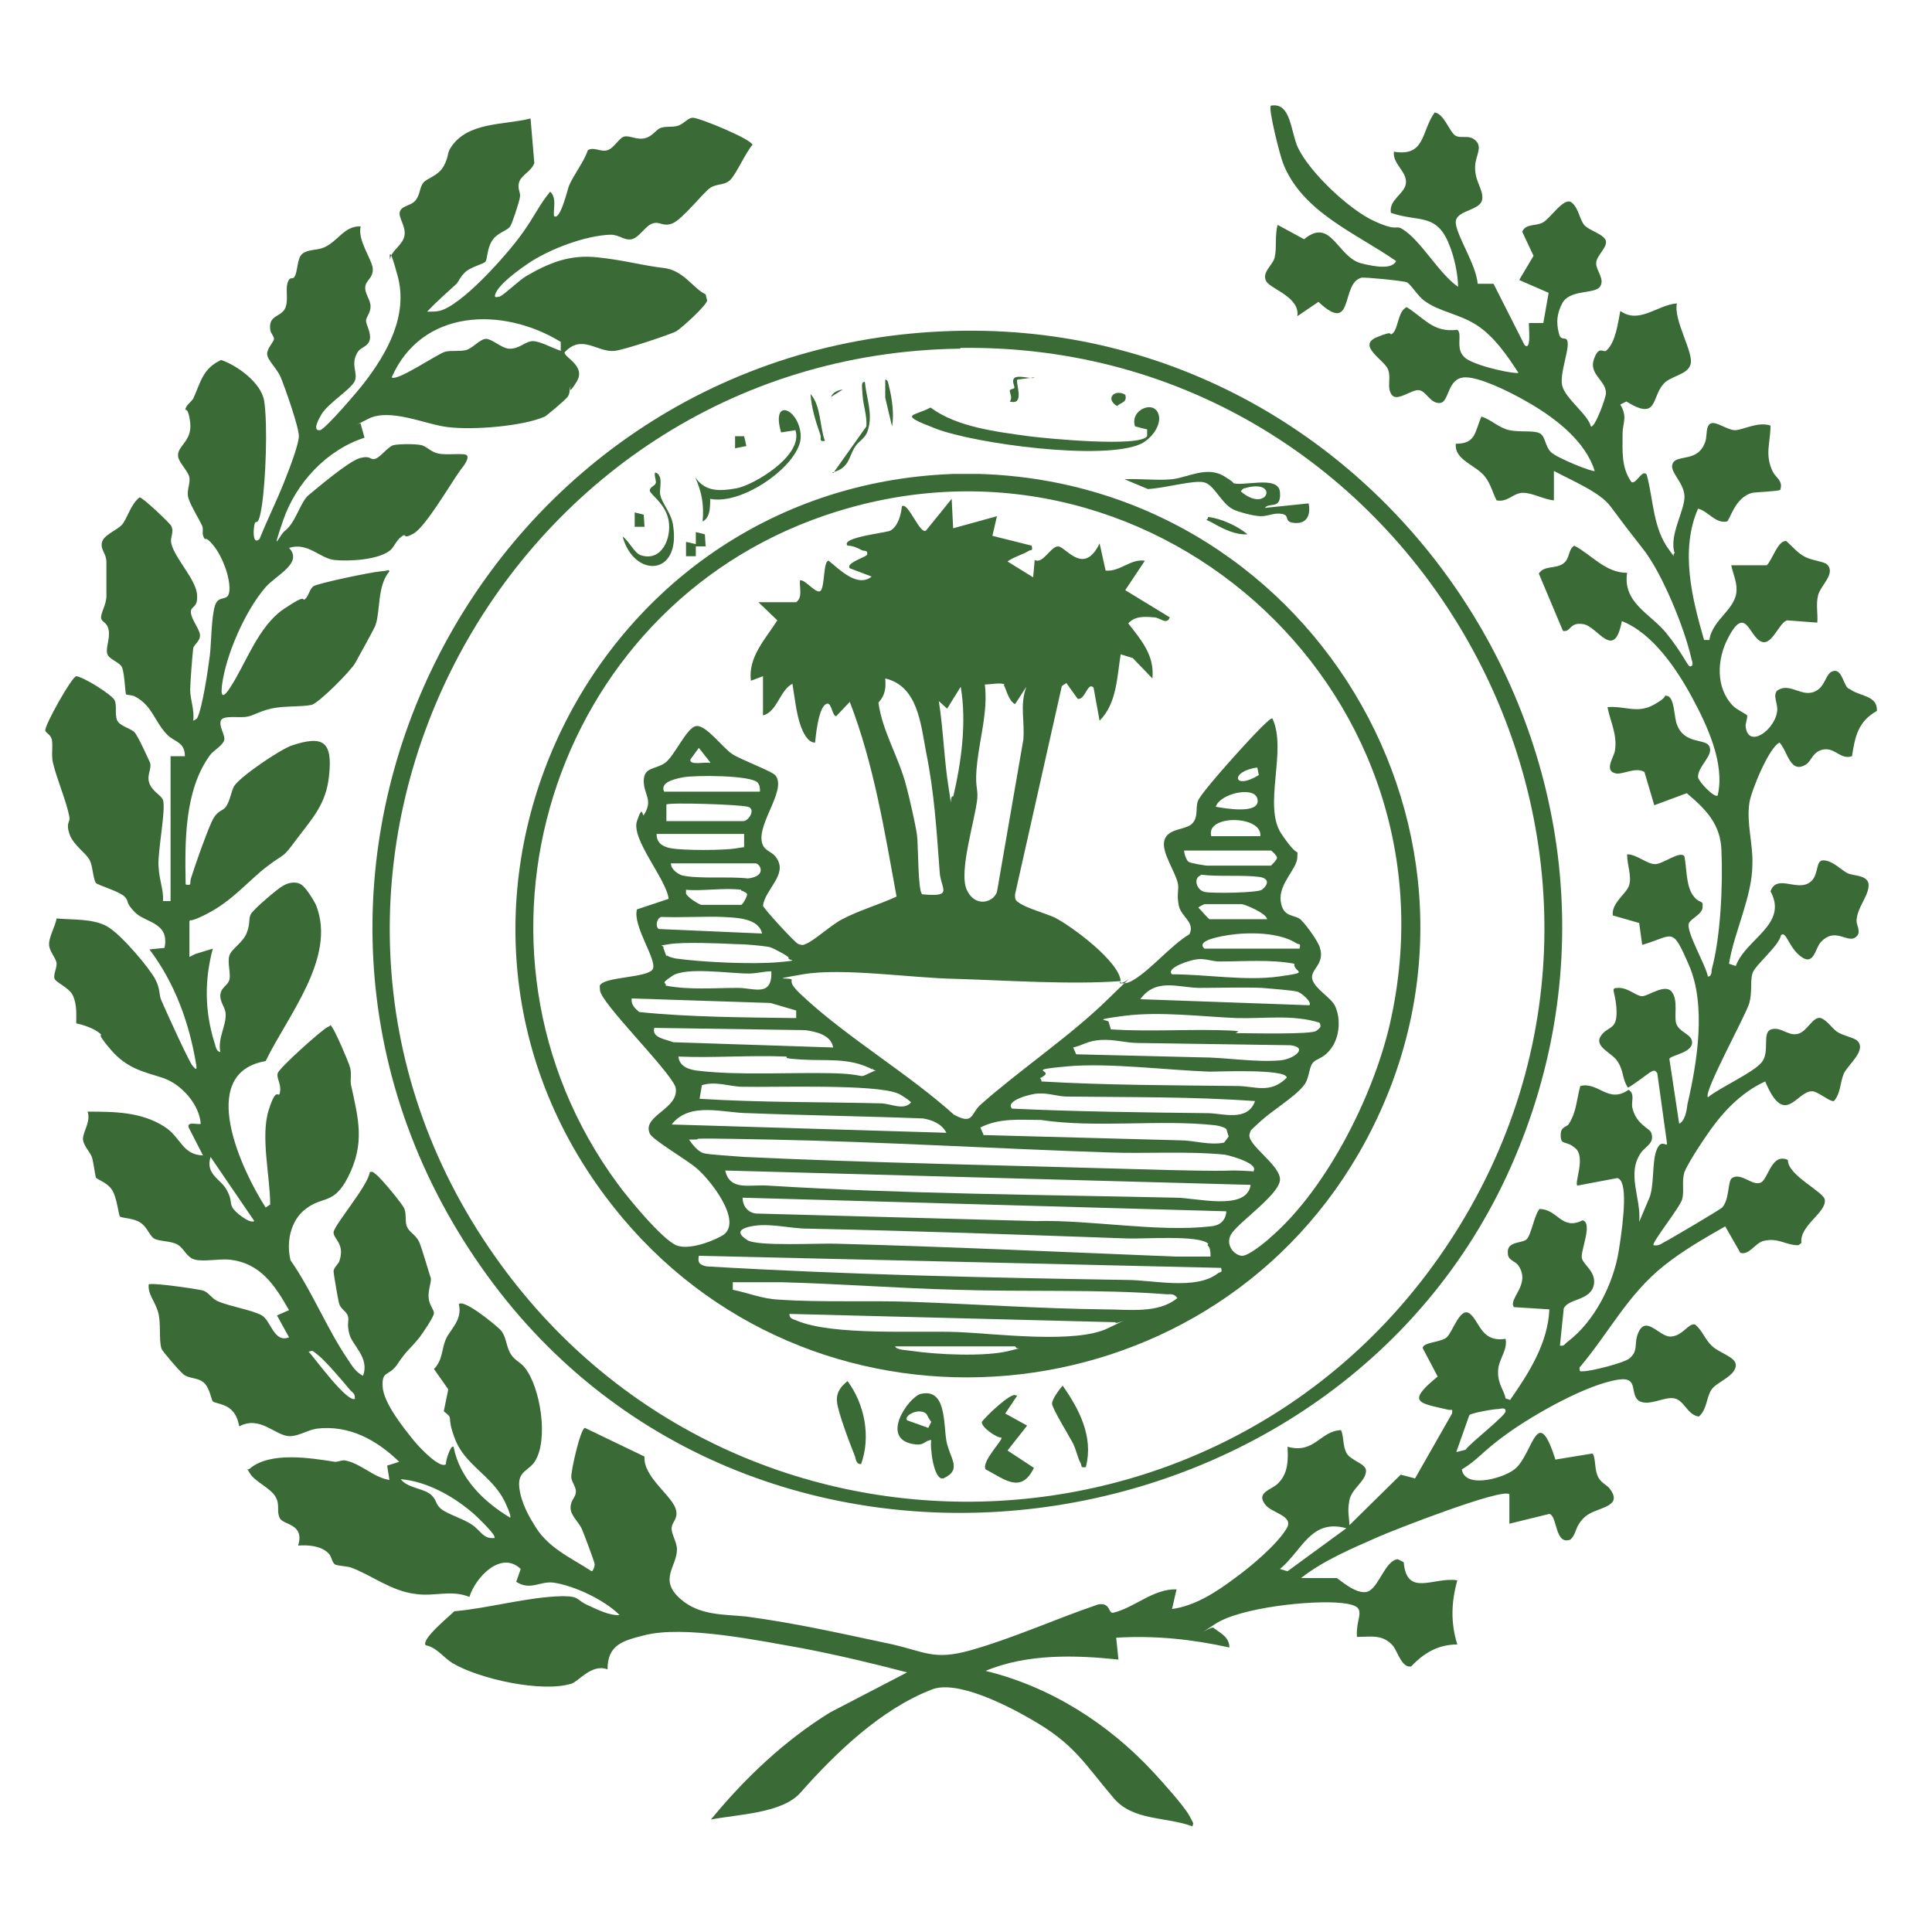
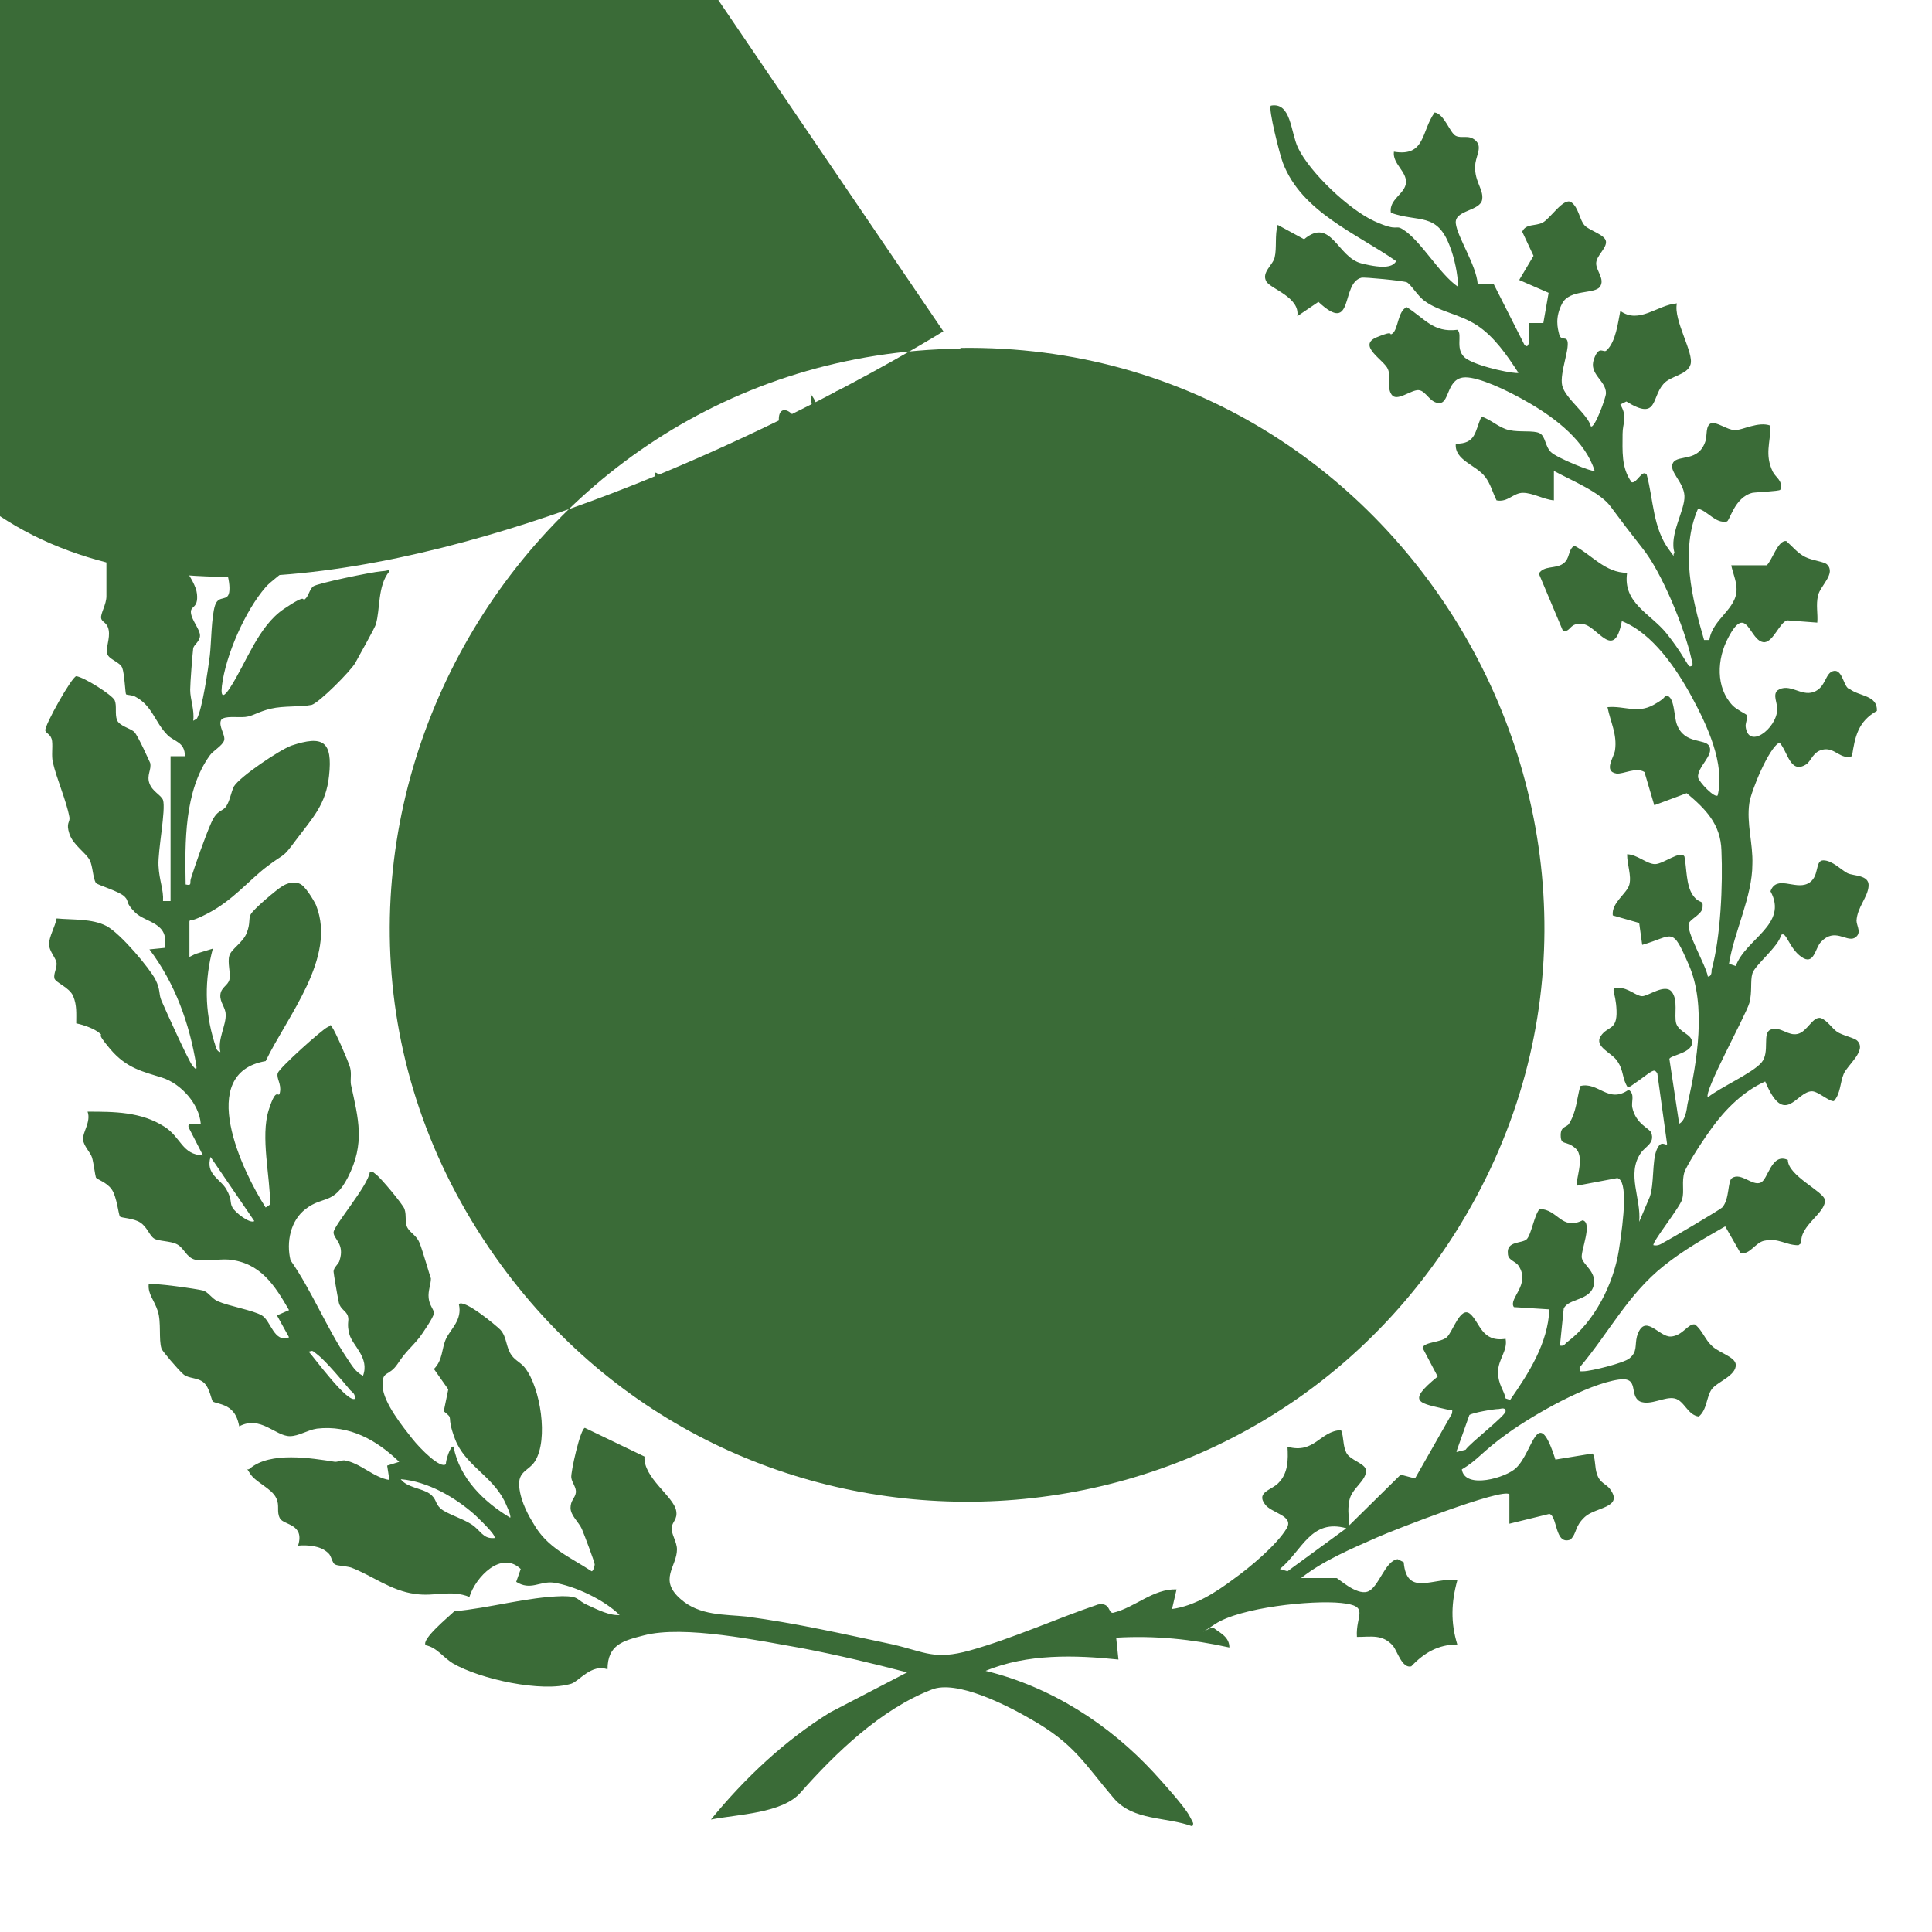
<svg xmlns="http://www.w3.org/2000/svg" id="Layer_1" version="1.1" viewBox="0 0 256 256">
  <defs>
    <style>
      .st0 {
        fill: #3a6b37;
      }
    </style>
  </defs>
  <path class="st0" d="M25.9,126.4l2.3-.7c-1.1,4.1-1.1,8.2.2,12.4.2.5.2,1.2.8,1.3-.4-1.7.8-3.6.7-5,0-.9-.8-1.6-.7-2.6s1-1.2,1.2-2-.3-2.3,0-3.2,1.8-1.7,2.3-3,.2-1.7.5-2.4,3.7-3.5,4.1-3.7c.7-.5,1.8-.8,2.6-.3s2,2.7,2,2.8c2.7,6.9-3.8,14.6-6.7,20.6-9.3,1.6-3.1,14.6,0,19.4l.6-.4c0-3.7-1.3-9-.2-12.5s1.3-1.3,1.5-2.4-.5-1.8-.3-2.5,5.9-5.8,6.6-6.1.2-.5.6,0,2.2,4.6,2.4,5.4,0,1.5.1,2.2c1,4.6,1.9,7.8-.4,12.3-1.9,3.7-3.3,2.4-5.6,4.2-2,1.5-2.6,4.4-2,6.8,2.8,4,4.8,9,7.5,13,.6.9,1.1,1.8,2.1,2.3.9-2.4-1.4-4-1.8-5.5s0-1.7-.2-2.4-1-.9-1.2-1.8-.7-3.9-.7-4.1c0-.6.7-1,.8-1.5.7-2.2-.8-2.8-.8-3.7s4.6-6.2,4.8-8c.5-.1.5.1.8.3.6.4,3.6,4,3.8,4.6.3.9,0,1.8.4,2.5s1.2,1,1.6,2,1.4,4.5,1.5,4.7c0,.8-.4,1.6-.3,2.6s.7,1.5.7,2-1.6,2.8-1.9,3.2c-1.3,1.6-1.7,1.7-2.9,3.5s-2.1.8-2,3,2.8,5.5,3.9,6.9,3.8,4.1,4.5,3.4c-.1-.3.6-2.6,1-2.3.8,4.2,4,7.3,7.5,9.4.2-.2-.6-1.9-.8-2.3-1.7-3.3-5.2-4.7-6.5-8.1s0-2.5-1.5-3.7l.6-2.9-1.9-2.7c1.2-1.2,1-2.7,1.6-4s2.2-2.5,1.7-4.6c.7-.7,4.9,2.8,5.5,3.4.9,1,.7,2.3,1.5,3.4.5.7,1.3,1,1.8,1.7,2,2.6,3.1,9.4,1.3,12.3-.8,1.3-2.3,1.3-2.1,3.4s1.4,4.1,1.9,4.9c1.8,3.2,4.8,4.4,7.7,6.3.2,0,.4-.7.4-.9,0-.3-1.4-4-1.7-4.7-.4-.9-1.5-1.8-1.5-2.8s.6-1.3.7-2-.5-1.3-.6-2,1.2-6.5,1.8-6.6l7.9,3.8c-.2,2.8,3.9,5.3,4.2,7.2.2,1.1-.5,1.4-.6,2.2s.7,1.9.7,2.9c0,2.3-2.5,4,.5,6.6,2.5,2.2,5.8,2,8.7,2.3,6.7.9,12.8,2.3,19.4,3.7,4.3,1,5.5,2.1,10.2.8,5.7-1.6,11.4-4.2,17-6.1,1.7-.3,1.3,1.2,2,1.1,2.9-.7,5.3-3.2,8.4-3.1l-.6,2.6c3-.4,5.8-2.2,8.2-4,2.1-1.5,5.7-4.5,7-6.7,1-1.7-2.1-2-2.9-3.2-1.2-1.6,1-1.9,1.8-2.8,1.3-1.3,1.3-3.1,1.2-4.8,3.6,1,4.3-2.1,7.1-2.2.4,1,.2,2,.7,3s2.5,1.4,2.6,2.3c.1,1.4-1.9,2.4-2.2,4s0,2.2,0,3.3l6.8-6.7,1.9.5,4.9-8.6c.1-.7,0-.4-.5-.5-3.8-.9-5.7-.9-1.4-4.4l-2-3.8c.2-.8,2.4-.7,3.2-1.4s1.8-4.2,3.1-3.1,1.5,3.8,4.7,3.3c.3,1.6-1,2.7-1,4.4s.8,2.4,1,3.5l.6.2c2.5-3.6,5-7.5,5.2-12l-4.7-.3c-.8-1.1,2.3-3,.6-5.5-.4-.6-1.4-.7-1.4-1.6-.2-1.7,1.9-1.3,2.5-1.9s1-3.2,1.7-4c2.4,0,2.9,2.9,5.7,1.5,1.4.3-.3,4.1-.1,5s1.9,1.8,1.6,3.5c-.4,2.2-3.4,1.8-4,3.2l-.5,4.9c.6.1.6-.2,1-.5,3.6-2.7,6.1-7.7,6.8-12.1s1.2-9.3-.2-9.6l-5.3,1c-.4-.4,1.1-3.7-.2-4.9s-2-.3-2-1.8c0-1.2.8-1,1.1-1.5,1-1.6,1-3.2,1.5-5,2.4-.6,3.7,2.4,6.4.5.9.6.3,1.6.5,2.4.5,2.2,2.3,2.7,2.5,3.3.5,1.4-.8,1.8-1.4,2.7-1.9,2.8.1,6-.2,9.1l1.4-3.3c.6-1.7.3-4.7.9-6.2s1.2-.5,1.4-.8l-1.3-9.4c-.3-.4-.4-.4-.8-.2s-2.8,2.1-3.1,2.1c-.8-1.2-.5-2.2-1.4-3.5-.7-1.1-3.1-1.9-2.2-3.3s2.2-.7,2.1-3.4-1-3,.3-3,2.3,1.1,3.1,1.1,3-1.7,3.9-.6.3,3.1.6,4.2c.4,1.2,2,1.4,2.1,2.4.2,1.5-2.8,1.8-3,2.3l1.3,8.6c.8-.4,1-1.8,1.1-2.6,1.3-5.6,2.5-13.1.2-18.4s-2-3.9-6.2-2.7l-.4-2.9-3.5-1c-.2-1.7,1.9-2.9,2.2-4.1s-.3-2.6-.3-4c1.3,0,2.6,1.3,3.7,1.3s3.4-1.9,3.9-1c.3,1.5.2,3.8,1.1,5.1s1.4.5,1.3,1.6c0,.9-1.5,1.5-1.8,2.1-.5,1,2.3,5.7,2.5,7.1.5,0,.5-.6.5-.9,1.2-4.3,1.5-11.3,1.3-15.8-.1-3.5-2.1-5.5-4.6-7.6l-4.3,1.6-1.3-4.4c-1.1-.7-2.8.3-3.7.2-1.8-.3-.3-2.2-.2-3.1.3-2.1-.6-3.7-1-5.7,2.3-.2,3.9.9,6.1-.3s1.2-1.3,1.7-1.2c1.1,0,1,2.8,1.4,3.8,1,2.7,3.8,1.8,4.3,2.9.6,1.2-1.6,2.7-1.5,4.1.1.6,2.2,2.8,2.6,2.4,1-4.2-1.4-9.3-3.4-13s-5.2-8.5-9.3-10.1c-1,5.4-3.2.7-5.1.4s-1.6,1.1-2.7.9l-3.2-7.6c.7-1.1,2.2-.6,3.2-1.3s.6-1.8,1.5-2.4c2.3,1.2,4.1,3.6,7,3.6-.6,4,3.1,5.4,5.2,8s2.8,4.3,3.1,4.4c.7,0,.2-.9.2-1.1-.9-4-3.9-11.4-6.5-14.6-1.5-1.9-2.8-3.6-4.2-5.5s-5.1-3.4-7.5-4.7v3.9c-1.3-.1-2.8-1-4.1-1s-2,1.3-3.5,1c-.5-1-.8-2.2-1.5-3.1-1.2-1.6-4.1-2.2-3.9-4.4,2.7,0,2.5-1.6,3.4-3.6,1.3.4,2.3,1.5,3.7,1.8s3.2,0,4,.4.7,1.7,1.5,2.5,5.6,2.7,5.8,2.5c-1.2-3.9-5.1-6.9-8.5-8.9s-6.9-3.5-8.6-3.5c-2.5,0-2.1,3.3-3.4,3.4s-1.8-1.6-2.8-1.7-2.9,1.6-3.6.6,0-2.2-.5-3.4-4.1-3.1-1.5-4.2,1.5-.1,2.1-.5c.8-.6.7-3,1.9-3.5,2.4,1.5,3.5,3.4,6.7,3,.8.6-.5,2.8,1.3,3.9s6.5,2,6.8,1.8c-1.5-2.3-3.2-4.8-5.5-6.3s-5-1.8-6.9-3.2c-.9-.6-1.9-2.3-2.4-2.5s-5.6-.7-6-.6c-2.8.7-.9,7.7-5.7,3.2l-2.8,1.9c.4-2.5-3.5-3.6-4.1-4.6-.7-1.2.9-2.2,1.1-3.2.3-1.2,0-3,.4-4.3l3.5,1.9c3.6-3,4.4,2.4,7.6,3.2s4.2.4,4.6-.3c-5.3-3.7-12.5-6.5-15-13-.4-1-2-7.3-1.6-7.6,2.7-.5,2.6,3.5,3.6,5.6,1.6,3.3,6.8,8.2,10.1,9.7s2.7.4,3.8,1.1c2.4,1.5,4.8,5.9,7.3,7.6,0-1.6-.5-3.9-1.1-5.4-1.7-4.5-4.1-3.1-7.8-4.4-.3-1.8,1.9-2.5,2-4s-1.8-2.5-1.6-4.1c4.2.7,3.6-2.7,5.4-5.2,1.3.2,2,2.7,2.8,3.1s1.7-.2,2.6.6.2,1.8,0,3c-.3,2.3,1.1,3.4.9,4.8-.2,1.6-3.7,1.4-3.5,3.2s2.7,5.5,2.9,8h2.1s4.1,8.1,4.1,8.1c1,1,.5-2.8.6-2.9h1.9s.7-4,.7-4l-3.9-1.7,1.9-3.2-1.5-3.2c.5-1.1,1.7-.7,2.7-1.2s2.8-3.4,3.8-2.7,1.1,2.4,1.8,3.1,2.7,1.2,2.8,2.1-1.3,1.9-1.3,2.9,1.2,2.1.5,3.1-4,.3-5,2.2-.6,3.3-.4,4.1.8.4,1,.7c.6.8-1,4.4-.6,6.1s3.4,3.8,3.8,5.4c.5.3,2-3.8,2-4.4,0-1.7-2.3-2.5-1.6-4.5s1.3-.7,1.7-1.2c1.2-1.1,1.5-3.7,1.8-5.2,2.5,1.8,4.9-.8,7.5-1-.5,2.2,2.3,6.6,1.8,8.1-.4,1.4-2.7,1.5-3.6,2.6-1.6,1.8-.7,4.9-4.9,2.3l-.8.4c1,1.7.3,2.4.3,3.9,0,2.2-.2,4.5,1.2,6.4.7.2,1.4-1.8,2-1,.9,3.3.8,7.1,3,10s0,.6.7.4c-.8-2.4,1.4-5.7,1.3-7.6s-2.2-3.3-1.5-4.4,3.4,0,4.3-2.9c.2-.7,0-2,.7-2.3s2.2.9,3.2.9,3.1-1.2,4.7-.6c0,2.3-.8,3.8.3,6.1.4.8,1.4,1.2,1,2.4-.2.2-3.1.3-3.7.4-2.4.6-3,3.8-3.4,3.8-1.5.3-2.5-1.4-3.8-1.7-2.4,5.5-.8,11.9.8,17.4h.7c.4-2.8,3.7-4.1,3.6-6.8,0-1-.5-2.1-.7-3.1h4.7c.7-.6,1.5-3.4,2.6-3.2.8.7,1.5,1.6,2.5,2.1s2.5.6,2.9,1c1.2,1.2-.9,2.8-1.2,4.1s0,2.4-.1,3.6l-4-.3c-1,.3-1.8,2.8-3,2.9-2,0-2.3-5.4-4.8-.6-1.5,2.8-1.7,6.6.6,9,.6.6,1.8,1.1,1.9,1.3s-.2,1-.2,1.4c.3,3.2,4.1.4,4.2-2.2,0-.9-.6-1.9,0-2.5,1.6-1.1,3.1.8,4.8.2s1.5-2.6,2.7-2.8,1.3,2.3,2.1,2.4c1.3,1,3.7.8,3.6,2.9-2.5,1.4-2.9,3.4-3.3,6-1.5.5-2.2-1.1-3.7-.9s-1.7,1.6-2.4,2c-2.1,1.3-2.4-1.7-3.5-2.9-1.4.6-3.8,6.5-4,8-.4,2.7.5,5.4.4,8.1,0,4.3-2.4,8.9-3.1,13.2l.9.3c1.3-3.6,7-5.5,4.6-9.9.8-2.2,3.2-.2,4.9-1s.9-3.1,2.1-3.1,2.4,1.3,3.2,1.7,2.9.2,2.8,1.7-1.5,2.8-1.6,4.6c0,.7.8,1.7-.3,2.3-1.1.5-2.6-1.4-4.4.5-.8.8-.9,3.2-2.6,2s-2-3.5-2.7-2.9c-.3,1.5-3.5,4-3.8,5.1-.3,1,0,2.4-.4,3.9-.5,1.7-6.1,11.8-5.5,12.5,1.6-1.3,5.9-3.2,7.1-4.6s0-4,1.3-4.4,2.2.9,3.5.6,2-2.4,3.1-2.1c.9.4,1.4,1.3,2.1,1.8s2.3.8,2.7,1.2c1.3,1.3-1.3,3.2-1.8,4.4s-.4,2.6-1.3,3.6c-.6.1-2.1-1.3-2.9-1.3-2.1,0-3.6,4.9-6.2-1.3-2.9,1.3-5.3,3.7-7.1,6.2s-3.3,5-3.6,5.8c-.4,1.3,0,2.5-.3,3.6s-4.1,5.8-3.8,6.1c.6.1.9-.1,1.4-.4.8-.4,7.4-4.3,7.7-4.6,1-1.1.7-3.5,1.3-3.9,1.2-.8,2.7,1.1,3.8.6,1-.4,1.4-4,3.6-3,0,2.1,4.8,4.2,4.9,5.3.2,1.7-3.4,3.4-3.1,5.7l-.4.3c-1.7,0-2.6-1-4.5-.6-1.2.2-2,2-3.2,1.6l-2-3.5c-2.8,1.6-5.6,3.2-8.1,5.2-4.8,3.8-7.3,8.9-11.2,13.5,0,.6,0,.5.5.5,1,0,5.4-1.1,6.1-1.7,1.1-.9.7-1.7,1-2.9,1-3.3,2.9.1,4.5,0s2.3-1.8,3.2-1.6c1,.8,1.3,2,2.3,2.9s3,1.4,3.1,2.4c.1,1.5-2.5,2.3-3.2,3.3s-.6,2.7-1.7,3.6c-1.5-.2-1.9-2.1-3.2-2.4s-3.2,1-4.6.4c-1.5-.8,0-3.3-2.8-2.9-4.2.6-11.2,4.6-14.7,7.1s-3.9,3.5-6.1,4.8c.4,2.7,5.9,1.1,7.2-.2,2.3-2.2,2.8-8.6,5.2-1.1l4.9-.8c.4.3.3,1.9.6,2.7.4,1.3,1.3,1.3,1.8,2.1,1.7,2.4-2,2.3-3.4,3.6s-1,2.1-1.9,3c-2.1.8-1.7-3.1-2.8-3.4l-5.3,1.3v-3.9c-.9-.9-15.5,4.8-17.5,5.7-3.4,1.5-7.2,3.1-10.1,5.4h4.7c.2,0,2.6,2.3,4.1,1.8s2.3-4.1,4-4.3l.8.4c.4,4.7,4,1.9,7.1,2.4-.8,2.9-.9,5.6,0,8.5-2.5,0-4.4,1.1-6.1,2.9-1.2.3-1.8-1.9-2.4-2.7-1.4-1.6-2.9-1.2-4.8-1.2-.2-2.9,1.8-4.1-2.1-4.5-3.9-.4-13.4.6-16.7,2.8s-.5.2-.2.5c.9.7,2.1,1.2,2.1,2.6-5-1.1-9.8-1.6-15-1.3l.3,2.9c-5.7-.6-12.1-.8-17.6,1.5,8.6,2.1,16.3,7,22.3,13.5,1.1,1.2,4,4.4,4.7,5.7s.5.9.4,1.4c-3.5-1.3-7.8-.7-10.4-3.7-4-4.7-5.2-7.2-11-10.5-3.1-1.8-9.9-5.3-13.2-3.9-6.7,2.6-12.7,8.4-17.3,13.6-2.4,2.8-8.4,2.9-11.9,3.6,4.5-5.5,9.8-10.5,15.8-14.2l10.2-5.3c-4.6-1.2-9.2-2.3-13.9-3.2-5.7-1-15.7-3.1-21-1.7-2.7.7-4.8,1.2-4.8,4.5-2.1-.8-3.8,1.6-4.8,1.9-3.9,1.2-12.1-.6-15.7-2.7-1.3-.8-2.1-2.1-3.6-2.4-.6-.8,3.1-3.8,3.8-4.5,4.6-.4,9.7-1.9,14.3-2,2.4,0,1.8.5,3.4,1.2,1.3.6,2.9,1.4,4.2,1.3-2-2-6-3.9-8.8-4.3-1.8-.2-3,1.1-4.9-.1l.6-1.7c-2.6-2.5-6,1.1-6.8,3.7-2.5-1-4.6,0-7.2-.4-3.2-.4-5.8-2.5-8.5-3.5-.7-.2-1.7-.2-2.1-.4s-.5-1.2-.9-1.5c-1-1-2.7-1.1-4-1,.9-2.9-1.9-2.7-2.4-3.6s0-1.7-.5-2.7c-.6-1.3-2.8-2.1-3.5-3.3s-.5-.2,0-.6c2.7-2.3,8.1-1.4,11.3-.9.4,0,.8-.2,1.2-.2,2.1.3,3.9,2.3,6,2.6l-.3-1.9,1.6-.5c-3-2.9-6.6-4.9-10.9-4.4-1.3.2-2.4,1-3.6,1-1.9,0-3.9-2.8-6.7-1.3-.2-1-.5-1.8-1.3-2.4s-2-.7-2.2-.9-.4-1.8-1.2-2.5-2-.5-2.7-1.1-2.9-3.2-2.9-3.4c-.4-1.2,0-3.5-.5-5s-1.3-2.2-1.2-3.5c.3-.3,6.5.6,7.2.8s1.1,1,1.9,1.4c1.6.7,4.7,1.2,5.9,1.9s1.6,3.7,3.6,2.9l-1.6-2.9,1.6-.7c-1.9-3.3-3.8-6.3-8-6.7-1.3-.1-3.4.3-4.5,0s-1.4-1.5-2.3-2-2.5-.4-3.1-.8-.9-1.5-1.8-2.1-2.5-.6-2.7-.8-.4-2.6-1.1-3.6-2-1.3-2.1-1.6-.3-1.9-.5-2.6-1.1-1.5-1.2-2.4,1.1-2.4.6-3.7c3.5,0,7.1,0,10.2,2,2.2,1.4,2.3,3.7,5.1,3.8l-1.9-3.7c-.3-.9,1.4-.3,1.6-.5-.2-2.6-2.6-5.3-5.1-6.1s-4.7-1.2-6.9-3.8-.7-1.5-1.4-2.1-2.1-1.1-3.1-1.3c0-1.3.1-2.4-.4-3.6s-2.4-1.8-2.5-2.4.3-1.2.3-1.9-1-1.6-1-2.6.8-2.3,1-3.4c2.1.2,4.7,0,6.6,1s5.8,5.7,6.5,7.1.4,1.9.8,2.8c.6,1.4,3.6,8,4.1,8.6s.6.6.5-.1c-.9-5.5-2.8-10.8-6.2-15.3l2-.2c.7-3.4-2.5-3.3-3.9-4.7s-.7-1.4-1.4-2.1-3.5-1.5-3.8-1.8c-.4-.7-.4-2.2-.8-3-.5-1-2.2-2-2.7-3.5s.1-1.5,0-2.2c-.4-2.2-1.7-5.1-2.2-7.3-.2-.9,0-1.9-.1-2.8s-.8-1-.9-1.4c-.1-.7,3.5-7.1,4.1-7.2,1,.1,4.8,2.5,5.1,3.2s0,1.8.3,2.6,1.8,1.1,2.3,1.6,2,3.9,2.1,4.1c.2.9-.5,1.6-.1,2.7s1.5,1.5,1.8,2.2c.4,1.3-.7,6.7-.6,8.7s.7,3.2.6,4.7h1v-19.2h1.9c0-1.9-1.4-1.9-2.3-2.8-1.7-1.7-2-3.9-4.3-5.1-.3-.2-1.1-.2-1.2-.3-.1-.1-.2-2.7-.5-3.5s-1.8-1.1-2-1.9.4-2,.2-3.1-.9-1-1-1.6.7-1.8.7-2.9,0-3.3,0-4.5-.8-1.6-.6-2.6,1.9-1.6,2.6-2.3,1.2-2.8,2.4-3.7c.4,0,4,3.4,4.2,3.8.4.9-.2,1.5,0,2.3.4,1.9,3.2,4.7,3.4,6.7s-.9,1.5-.8,2.5,1.2,2.2,1.2,3-.8,1.2-.9,1.7c-.1.8-.4,4.6-.4,5.5,0,1.3.6,2.7.4,4.1,0,0,.4-.2.5-.3.7-1.2,1.5-6.7,1.7-8.3s.2-5.2.7-6.7,1.8-.3,1.9-2-.9-4.4-2.1-5.9-1-.5-1.3-1.1,0-.9-.2-1.5c-.5-1.1-1.8-3.1-1.9-4s.3-1.6.2-2.4-1.4-2-1.5-2.8c-.2-1.4,1.9-2,1.6-4.5s-.8-1.3-.6-1.9.9-.9,1.1-1.5c.9-2,1.2-3.8,3.6-4.9,2.1.7,5.3,3,5.7,5.4.5,3.2.2,10.6-.3,13.9s-.8,1.5-1,2.6-.1,2.6.7,1.8c1-2.5,2.2-4.9,3.2-7.4s1.9-5,2-6.1-1.9-6.7-2.4-7.9-1.8-2.3-1.8-3.1.9-1.6.9-2-.5-.8-.5-1.3c-.2-1.8,1.3-1.6,1.9-2.6s.1-2.5.4-3.5.7-.4.9-.8c.5-.7.3-2.5,1.1-3.1s1.9-.4,2.8-.8c1.9-.8,2.7-2.9,4.9-2.8-.5,1.8,1.6,4.5,1.6,5.7s-.9,1.4-1,2.3.7,1.7.7,2.6-.6,1.4-.6,1.9.7,1.6.5,2.5-1.1,1-1.5,1.5c-1.2,1.7,0,2.9-.5,4s-3.5,2.9-4.4,4.4-.9,2.2-.2,2.1,5.2-5.4,5.8-6.2c3.1-4,5.9-9,4.5-14.2s-1-1.8-1-2.2c0-1.1,1.7-1.9,1.9-3.2s-.9-2.4-.6-3.2,1.5-.7,2.1-1.5.5-1.7,1-2.3,2-.9,2.7-2.2.4-1.6.9-2.4c2.2-3.5,7.1-3,10.6-3.9l.5,5.9c-.3,1-1.7,1.6-2,2.5s.2,1.3.1,2-1.1,3.7-1.3,3.9c-.4.6-1.7.8-2.4,1.9s-.6,2.5-.9,2.8-2,.7-2.7,1.4-.7,1-1.1,1.5c-1.3,1.2-2.7,2.4-3.9,3.7.6,0,1.1,0,1.6-.1,3-.7,8.9-7.4,10.8-10s2.4-4,3.9-5.8c.9.8.4,2.2.5,3.2.8.8,1.8-3.5,2-4,.7-1.6,1.9-3,2.5-4.7.8-.5,1.7.3,2.6,0s1.5-1.6,2.2-1.8,1.7.5,2.8.2,1.4-1.2,2.2-1.4,1.6,0,2.3-.3,1.2-1,1.8-1c.9,0,7.9,2.9,7.9,3.6-.9,1-2.2,4-3,4.7s-1.7.4-2.6,1-3.7,4.2-5,4.7-1.6-.3-2.6,0-1.8,1.9-2.8,2.1-1.6-.6-2.8-.6c-3.3.1-8.1,1.9-10.9,3.8s-4,3.2-4.3,3.9,0,.6.5.5c.7-.3,2.5-2.1,3.5-2.7,3.1-1.8,5.8-2.9,9.5-2.5s6,1.1,8.7,1.4,3.9,2.7,5.6,3.5l.2.8c0,.6-3.4,3.7-4.1,4.1s-7,2.5-8.2,2.6c-2.3.2-4.3-2.3-6.6.2,0,.7,2.9,1.8,1.6,3.9s-.7.4-.8.6c-.2.3,0,.9-.4,1.4s-2.8,2.5-3,2.6c-3,1.3-9.5,1.8-12.8,1.4-2.9-.3-7.7-2.6-10.6-1.1s-.8.3-1,.7l.5,1.8c-5,1.6-9.1,6-10.8,11s-.4,1.7.3,1.3c1.4-1.1,2-3.8,3.1-4.7s5.3-4.5,6.8-4.9,1.3.3,2,.1,1.7-1.6,2.4-1.8,3.1-.2,3.8,0,1.2.9,2.2,1.1,2.3,0,3.4.1-.1,1.6-.5,2.1c-1.3,1.8-4.6,7.5-6.2,8.4s-.8-.2-1.6.4-1,1.5-1.6,1.9c-1.6,1.2-5.4,1.4-7.3,1.2s-3.5-2.4-6-1.6c1.9,2-1.7,3.6-3.1,5.2-2.7,3.1-5.3,9-5.8,13.1-.2,1.8.4,1.3,1.1.2,2.1-3.2,3.7-8.1,7.1-10.4s2.3-.9,2.8-1.3.6-1.3,1.1-1.7,7.7-1.9,9-2,.9-.3,1.1,0c-1.6,1.9-1.2,5.1-1.8,7,0,.3-2.4,4.5-2.7,5.1-.6,1.1-4.8,5.3-5.8,5.6-1.5.3-3.7.1-5.4.5s-2.4,1-3.4,1.1-2.8-.2-3.2.4c-.4.8.6,2,.4,2.7s-1.5,1.4-1.9,2c-3.4,4.7-3.3,11.5-3.2,17.1.9.2.5-.2.7-.8.6-1.9,1.9-5.6,2.7-7.4s1.5-1.4,2-2.2.6-1.8,1-2.6c.8-1.3,6-4.8,7.6-5.4,4.2-1.4,5.5-.6,5,4-.4,3.8-2.2,5.6-4.3,8.4-2,2.7-1.4,1.7-3.9,3.6s-4.5,4.5-8,6.3-1.8,0-2.3,1v4.7ZM74.3,46.4v-1.1c-7.7-4.7-18.4-4.4-22.4,4.7.7.6,6.2-3.2,7.1-3.4s1.8,0,2.7-.2,1.9-1.5,2.7-1.5,2,1.2,3,1.3c1.4.1,2.2-1,3.2-1s2.7,1,3.8,1.3ZM33.7,161.8l-5.8-8.5c-.7,2.3,1.3,2.9,2.1,4.3s.4,1.7.8,2.4c.3.6,2.3,2.2,2.9,1.8ZM47,185.3c.1-.6-.3-.8-.6-1.1-.9-1.1-3.2-3.8-4.2-4.6s-.7-.6-1.3-.5c.6.6,5.3,7.1,6.2,6.2ZM193,192.4l1.2-.3c.6-.9,5.3-4.5,5.3-5.1s-.7-.3-.9-.3c-.7,0-3.5.5-3.9.8l-1.7,4.8ZM65.5,203.8c.4-.3-2.3-2.8-2.6-3.1-2.6-2.3-6.2-4.4-9.8-4.7.8,1.1,2.8,1.2,3.8,1.9s.7,1.3,1.5,2,2.9,1.3,4.1,2.1,1.5,1.9,2.9,1.8ZM178.4,202.5c-4.7-1.3-5.8,2.9-8.8,5.4l1,.3,7.8-5.7Z" />
-   <path class="st0" d="M125,43.9c57.9-2.6,98.8,57.5,75.2,110.7s-101.5,63.4-136.5,13.2c-35.8-51.2-.6-121.2,61.3-123.9ZM127.2,46.2c-60.9.8-97,70.1-61.6,120.3,31.4,44.6,98,43,127.2-3.1,32.3-51.1-5.4-118.1-65.5-117.3Z" />
+   <path class="st0" d="M125,43.9s-101.5,63.4-136.5,13.2c-35.8-51.2-.6-121.2,61.3-123.9ZM127.2,46.2c-60.9.8-97,70.1-61.6,120.3,31.4,44.6,98,43,127.2-3.1,32.3-51.1-5.4-118.1-65.5-117.3Z" />
  <path class="st0" d="M126.3,62.8h3.5c45.1,1.4,73.2,50.4,50.2,90.1-20.6,35.5-71,40-97.5,8.5-32.4-38.5-5.8-96.8,43.8-98.6ZM148.4,130.3c.7,0,1,0,1.7-.4,2.3-1.3,5.1-4.7,7.5-6.1.8-1.6-1.1-2.3-1.4-3.8s0-1.9-.1-2.8c-.3-1.7-2.3-4.3-1.8-5.9s2.9-1.3,3.7-2.2.4-1.9.7-2.9,5.3-6.5,6.5-7.8,3.2-3.4,3.4-3.2c2,4.2-1.3,11.6,1.2,15.3s2.1,1.6,2.1,3.1-2.5,3.5-2.2,5.8,1.9,1.7,2.7,2.5,2.3,2.9,2.5,3.7c.7,2.2-1.4,2.9-1,4.2s2.5,2.4,3,3.5c.8,1.7.6,4.1-.5,5.6s-2,1.3-2.5,2-.4,2.1-1.2,3c-1.2,1.5-4.2,3.3-5.7,4.7s-1.2,1-1.4,1.6c-.6,1.4,4.2,4.2,4,6.2s-5.7,5.7-6.5,7.2.6,2.8,1.5,2.8,3.3-2,3.7-2.4c7.7-6.6,14.1-19.6,16.1-29.4,9.2-43.7-32.7-80.8-75.1-66.3-36.4,12.4-50.4,57.3-27.5,88.5,1.3,1.8,5.9,7.4,7.8,8.2s5.6-.9,6.3-1.4c2.5-1.9-1.9-7.4-3.6-8.8-1.1-1-5.9-3.8-6.2-4.6-1.1-2.4,4.1-3.3,3.4-6.2-1-2.4-9.9-11.1-10-12.8s0-.4,0-.6c.4-1.2,6.4-1,7-2.2s-2.7-5.7-2.1-7.9l4.2-1.4c-.3-2.6-5-7.9-4.2-10.3s.7-.5.9-.8c1.3-2,0-2.7,0-4.5,0-1.9,1.5-1.5,2.8-2.4s2.9-4.8,4.2-4.9,3.5,2.9,4.7,3.7,5.4,2.3,5.8,2.9c1.5,2.1-3.1,7-1.6,9.4.4.6,1.3.8,1.7,1.5,1.5,2.2-1.5,4.1-1.8,6.3,0,.3,4.3,5,4.7,5.1s.5.2.9,0c1-.3,3.5-2.6,4.9-3.3,2.3-1.2,4.8-1.9,7.2-3-1.6-8.7-3-17.5-6.2-25.8l-1.8,1.9c-.6,0-.6-2.3-1.5-1.5s-1.2,4.1-1.3,5c-1,0-1.6-1.4-1.9-2.2-.6-1.7-.8-3.8-1.1-5.6-1.7.9-2,3.7-3.9,4.2v-5.2l-1.6.6c-.4-3.1,1.9-5.5,3.5-8l-2.5-2.4h5c.9-.7.4-1.9.5-2.9.7-.2,2.3,2.1,2.8,1.3s.3-3.9,1-3.9c1.5,1.2,3.8,3.6,5.7,2.1l-2.9-1.1c-.6-.7,2.2-1.5,2.3-1.8.1-.7-.3-.4-.7-.6-.6-.3-1.2-.6-1.9-.6-1-1.1,5.2-1.7,5.7-2,1-.6,1.4-2.1,1.5-3.2.8-.7,2.4,3.8,3.2,3.2l3.4-4.2.2,3.9,5.8-1.6-.6,2.6,5.2,1.3c.2.8-.1.5-.4.7-.8.5-2,.8-2.8,1.4l3.4,2.1.2-2.3c1.1.6,2.1-1.8,3.1-1.8s3.4,4,5.5-.4l.8,3.6c1.9.2,3.3-1.6,5.2-1.3l-2.6,3.9,5.9,3.6c-.4,1.1-1.3,0-2.1,0-1.2-.1-2.5-.2-3.4.8,1.7,2.2,3.5,4.2,3.2,7.3l-2.6-2.7-1.6-.5c-.5,3-.5,6.5-2.8,8.8l-.8-4.4c-.8-.8-1.1,1.7-2.1,1.5l-1.5-2.1-.6.4-6.2,27.6c0,.6,0,.8.5,1.1.9.7,3.5,1.4,4.8,2,2.3,1.2,8.5,5.8,8.7,8.4-6.6.5-15.2-.1-22-.3-5.6-.1-14.9-1.5-20.1-.6s-1.2.3-1.5.8c-.2.7,1.3,1.9,1.8,2.4,5.9,5.4,13.7,10,19.7,15.4,2.6,1.4,2.2-.1,3.5-1.3,5.3-4.7,11.9-9.1,16.9-14s1.7-1.3,1.6-2.4ZM122.2,118.5c4.3.4,2.4-.7,2.3-3.1-.4-5.4-.7-10.4-1.8-15.8-.7-3.7-1.1-8.7-5.4-9.7.1,1.3,0,2.2-.9,3.2.5,3.8,2.7,7.2,3.7,11.1.4,1.5,1.2,5,1.4,6.4s.1,7.5.7,7.9ZM133.1,90.7c-.4-.3-1.9,0-2.6,0,.4,3.5-.6,6.8-1,10.2s.1,3.3,0,4.9c-.3,2.9-2.5,9.7-1.4,12.1s3.5,1.7,4,.3l3.5-20.2c.2-2.5-.5-4.6.4-7l-1.5,2.3c-.9-.4-1.3-2.4-1.5-2.5ZM126.3,105.6c1.1-4.7,1.8-9.9,1-14.6l-1.8,2.9-1.1-1c.6,3.8.7,7.8,1.3,11.5s0,1,.6,1.1ZM94.1,101l-1.5-1.9-1.1,1.5c-.3.9,2.1.3,2.6.5ZM166.6,101.7c-3.7.5-3.2,3.1.2,1l-.2-1ZM100.7,104.9c0-.5,0-.8-.3-1.2-.9-1-8.3-1-9.9-.7s-3,.8-2.5,1.9h12.7ZM161.1,106.9c1.1.2,6.1,1.1,5.5-1.1-.5-1.7-5-.6-5.5,1.1ZM88.3,108.8h10.2c.7,0,1.7-1.6.6-1.9s-10.3-.6-10.8-.3v2.2ZM167,110.8c.3-2.8-7.3-2.9-6.5,0h6.5ZM98.7,110.5h-11.7c0,1.2.8,1.7,1.9,1.9,1.6.3,7,.3,8.7,0s.8,0,1-.3v-1.6ZM156.9,112.7c0,.4.3,1.3.6,1.5s2.3.5,2.4.5h8.5c0,0,.9-.8.8-1.1,0-.2-.7-.9-.8-.9h-11.5ZM88.9,114.4c0,.8.9,1.4,1.5,1.6,2.3.5,6.2.1,8.7.4,2.6-.3,1.6-2,1-2h-11.2ZM159.1,116c-1,.3-.6,2,.6,2.2s6.9.1,7.5-.3c.9-.7,1-1.5-.3-1.7-2.4-.3-5.3,0-7.8-.3ZM98.2,117.9c-2.2-.3-5.1.2-7.3,0v.5c.1.4,1.7,1.5,2.1,1.5h5.2c.2,0,.8-1.1.8-1.4,0-.2-.7-.5-.8-.5ZM167.9,121.8c-.1-.8-3-2-3.4-2h-4.9s-.9.4-.8.5c.3.2,1.3,1.5,1.5,1.5h7.6ZM101,123.8c-.4-2.2-3.5-2.2-5.3-2.3s-5.5.1-8.1,0c-.6.2-.8,1.3-.3,1.6l13.8.6ZM159.5,125.7h12.7c.2-.8-.1-.5-.4-.7-2.3-1.5-6.4-1.5-9-1.1s-4.1,1-3.2,1.8ZM88.4,126.6c.2.2.7.3,1.1.4,3.5.5,10.2.8,13.6.5s1.1-.2,1.4-.6c0-.2-2.1-1.3-2.5-1.4-1-.2-3.3-.4-4.5-.4-2.1-.1-6.9-.3-8.8,0s-.6.1-.8.5l.4,1.1ZM171.5,127.7c-3.2-.6-6.6-.3-9.9-.3-1,0-1.8-.4-2.9-.3s-4.3,1.2-3.4,2c4.5,0,9.7.9,14.1.3s2.1-.5,2.1-1.6ZM102.3,128.7c-1.1,0-2,.3-3.1.3-2.5,0-8.3-.9-10.1.3s-.7.8-.9,1.3c3.2.6,6.4.3,9.6.3,2.1,0,4.6,1.3,4.4-2.3ZM173.5,133.2c.4-.4-1.1-1.7-1.6-1.8-.7-.2-3.7-.4-4.7-.5-2.7-.1-5.5,0-8.2,0-2.8,0-5.8-1.4-7.9,1.5l22.4.8ZM105.5,133.9l-3.4-1-18.4-.6c-.1.8.4,1.3,1,1.8,6.9.7,13.9.7,20.8.8v-1ZM174.8,135.5c-3.5-1.1-7.3-.5-10.9-.6-4.8-.2-10.2-.9-14.9-.3s-2.1.5-2.1.8l.3,1c4.7.3,9.5,0,14.2.1s1.6.3,2.6.4c1.7,0,9.7.2,10.4-.3s.6-.6.5-1ZM110.4,138.8c-.3-1.7-2.3-2.1-3.7-2.3l-20-.3c-.4,1.3,1.5,1.5,2.5,1.9l21.3.7ZM142.6,139.7l16.4.4c3.5,0,7.2.7,10.7.4,1.8-.2,3.7-1.7,1.3-2-6.7-.1-13.5-.2-20.2-.3-1.6,0-3.1-.5-4.9-.4s-2.4.7-3.7,1l.4.9ZM115.6,141.7c-3.1-1.6-6-1.1-9.3-1.3s-1.5-.3-2.2-.4c-4.7-.2-9.5.2-14.2,0,.1,1.4,1.6,1.8,2.8,1.9,5.2.6,11.9.2,17.2.3s3.6.8,5.3,0,.5,0,.4-.7ZM138,143.3c8.6.5,17.2.5,25.9.6,2.4,0,4.4,1.1,6.6-1.1,0-1.2-9.1-.8-10.2-.8-5.7-.2-13.4-1.2-18.9-.7s-2.1.5-3,1.2-.6,0-.4.7ZM92.8,145.6c8,.5,15.9.4,23.9.6,1.3,0,3,1,4-.1,0-.2-1.4-1.1-1.7-1.2-3-1.3-16.4-.8-20.6-.9-1.7,0-3.6-.8-5.4-.2l-.3,1.8ZM166.3,145.9c-8.3-.6-16.6-.5-24.9-.6-1.3,0-2.4-.5-3.9-.4-.7,0-4.4.9-3.4,2,8.6.4,17.2.5,25.9.6,2,0,5.3,1.2,6.3-1.6ZM125.4,150.1c-.6-1.2-1.9-1.7-3.1-1.9-7.7-.3-15.4-.4-23.1-.7-3.3,0-7.8-1.6-10.2,1.5l36.4,1.1ZM130.3,150.4l26.1.7c1.8,0,3.9.7,5.8.3l.6-.8-.3-1c-.4-.3-.9-.4-1.5-.5-7.3-.8-15.8.4-23.1-.7-2.8,0-5.4-.3-8,1l.4.9ZM166,155.3c1.1-1.1-3.1-2.2-3.7-2.3-5-.5-10.6-.1-15.6-.3-14.8-.5-29.7-1.4-44.5-1.7s-7.3,0-10.9,0c.4.6,1.2,1.6,1.9,1.8s4.2.4,5.4.5c17.1.8,34.3,1.1,51.3,1.6s10.7,0,16.1.3ZM165.7,157l-69.6-1.9c.6,2.8,3.4,1.8,5.7,2,17.8,1.1,36.1,1.2,54,1.6,2.7,0,9.3,1.8,9.9-1.6ZM162.4,160.5l-64-1.8c0,1.1.7,2,1.8,2.1l37.1,1c7.1-.2,16.1,1.5,23.1.7,1.2-.1,2-.7,2.1-2ZM160.1,164.8c-1.2-1.2-8.7-.6-10.8-.7-14.1-.5-28.1-1-42.3-1.3-2.3,0-5.1-.8-7.5-.3s-1.1,1.4-.5,1.8c1.2.9,9.7.4,11.9.5,14.9.4,29.9,1.1,44.8,1.7,1.6,0,3.2,0,4.7,0,0-.5,0-1.2-.4-1.5ZM161.8,168l-69.2-1.6c-.2,1,.2,1.2,1,1.4,18.6,1.1,37.2,1.5,55.7,1.8,3.5,0,9.2,1.4,12.1-.9.3-.2.6,0,.4-.7ZM97.1,170.9c2,.4,3.9,1.2,6,1.3,5.7.4,11.9.1,17.6.3,8.5.3,17.1.9,25.7,1,3.1,0,7.1.6,9.6-1.5-.4-.6-.9-.5-1.4-.5-9-.7-18.8-.3-28-.6-7.7-.2-15.4-.8-23.1-1-2.1,0-4.2,0-6.4,0v1ZM147.8,175.2l-43.2-1.1c0,.7.6.7,1,.9,4.8,2,15.7,1.3,21.2,1.5,5.1.2,15.7,1.6,20-.5s.9-.3,1-.8ZM134.5,178.4h-15.9c.2.5,1.6.5,2.2.6,3.3.5,9.8.8,12.9,0s1,0,.9-.5Z" />
-   <path class="st0" d="M152,57.8v-.9s-1.6-.4-1.6-.4c-.8-2.3,3-3.8,3.2-1.1,0,1.4-1.2,2.8-2.4,3.4-4.9,2.3-22,0-27.2-2s-2.9-1.6-.7-2.8c3.5,2.6,8.7,3.2,13,3.8,2.3.3,14.7,1.5,15.7,0Z" />
  <path class="st0" d="M163.2,63.9c1,.8,6.2-1.1,6.4,1.3s-1.4,1.3-2,2.1l5.8-.6c.3,1.5-.2,2.7-1.8,2.6s-.6-1-1.7-1.2-1.8.3-2.8.3-3.1-.6-3.7-.9c-1.6-.8-2.5-3.3-3.9-3.6s-5.2.8-7.4.9l-3.1-1.3c2.1-.1,4.3.2,6.3,0s4.6-1.8,6.9-.4.6.8.8,1ZM164.9,64.7c-.2,0-.4.3-.5.4,3.6,3.1,5.2-1.8.5-.4Z" />
  <path class="st0" d="M123.4,190.8c-.9.1-.9.7-2,.6-5.1-.5-1-6.3.6-6.7,3.4-.8,3,3.9,3.4,6.2s2.2,3.8-.4,5c-1.3.3-1.8-4.2-1.6-5.1ZM122.7,187.3c-1-.8-3,.3-2.5.9l2.8,1,.4-.8c-.3-.3-.5-.9-.7-1.1Z" />
-   <path class="st0" d="M134.8,184.9l-1.6,2.4,2.9,1.6-2.6,3.3,3.5,2.3c-1.7,3.5-3.9,1.5-6.4.2-.6-1,2.3-3.9,2.1-4.2-.7,0-2.7-1.4-2.6-2.1.4-.6,3.9-4,4.5-3.5Z" />
  <path class="st0" d="M94.1,66.2c0,1,0,2.4-1,2.9.2-2.2-.1-3.9-1-5.9,1.3,2,3.3,1.9,5.5,1.5s8.9-4.3,7.8-7.7l-1.9.3c-1.4-4.8,2.5-3.1,2.6.5s-7.6,9.2-12,8.3Z" />
  <path class="st0" d="M114,194c-.5,0-.6-.6-.7-1-.6-1.5-2.3-5.9-2.4-7.3s.7-2.1,1.4-2.7c2.3,3.1,3.1,7.4,1.8,11Z" />
-   <path class="st0" d="M143.9,194.4c-.8.1-.5-.1-.7-.5-.4-.7-.6-1.8-1-2.6s-2.8-4.7-2.8-5.3.9-1.8,1.4-2.4c2.2,3.1,4.1,6.8,3.1,10.7Z" />
  <path class="st0" d="M87.3,63c.5.5,0,2.1.2,2.6.2,1.1,1.5,2.4,1.7,4.1,1,6.7-5.2,6.9-6.7,1.4.8.5,1.6,2.3,2.5,2.5,2.7.8,4-2.3,3.6-4.6s-2.5-3.5-2.5-4,.7-.6.8-1-.6-2,.4-1.1Z" />
-   <path class="st0" d="M110.4,62.7l4.4-6.2c.1-1.4-.4-2.7-.5-4.1s-.2-1.8.3-1.8c.2,2.2,1.1,4.2.4,6.4-.3,1.1-1.2,1.4-1.7,2.2-.9,1.4-.7,2.8-3,3.4Z" />
  <polygon class="st0" points="93.4 70.8 93.5 72.4 92.2 72.4 92.2 73.7 90.9 73.7 90.9 71.8 92.2 72.1 92.2 70.5 93.4 70.8" />
  <path class="st0" d="M165.3,70.8c-1.6.1-3.2-.7-4.6-1.5s-.8,0-.6-.8c1.7.2,3.9,1.2,5.2,2.3Z" />
  <path class="st0" d="M118.2,56.5l-.9-3.8v-2.4c.4,0,.4.6.5.9.4,1.6.7,3.7.4,5.3Z" />
  <path class="st0" d="M109.4,58.4c-1,.2-.5-.3-.7-.8-.6-1.7-1.2-3.6-1.3-5.4,1.4,1.6,1.2,4.3,1.9,6.2Z" />
  <path class="st0" d="M137.1,50l-2.3.3c-.3.3,1.1,3.5-1,2.9.4-.5,0-1.1,0-1.4s.5-.2.6-.4-.4-.9,0-1.3,1.8,0,2.5,0Z" />
  <path class="st0" d="M149.1,52.3c.3,1-.5,1-1.1,1.5-1.6-1-.3-2.3,1.1-1.5Z" />
  <polygon class="st0" points="85.3 68.2 85.4 69.8 84.1 69.8 84.1 67.9 85.3 68.2" />
-   <polygon class="st0" points="98.6 57.8 98.9 59.1 97.4 59.4 97.4 57.8 98.6 57.8" />
  <path class="st0" d="M111.7,51.6l-1.6,1c.3-.7,1-.9,1.6-1Z" />
</svg>